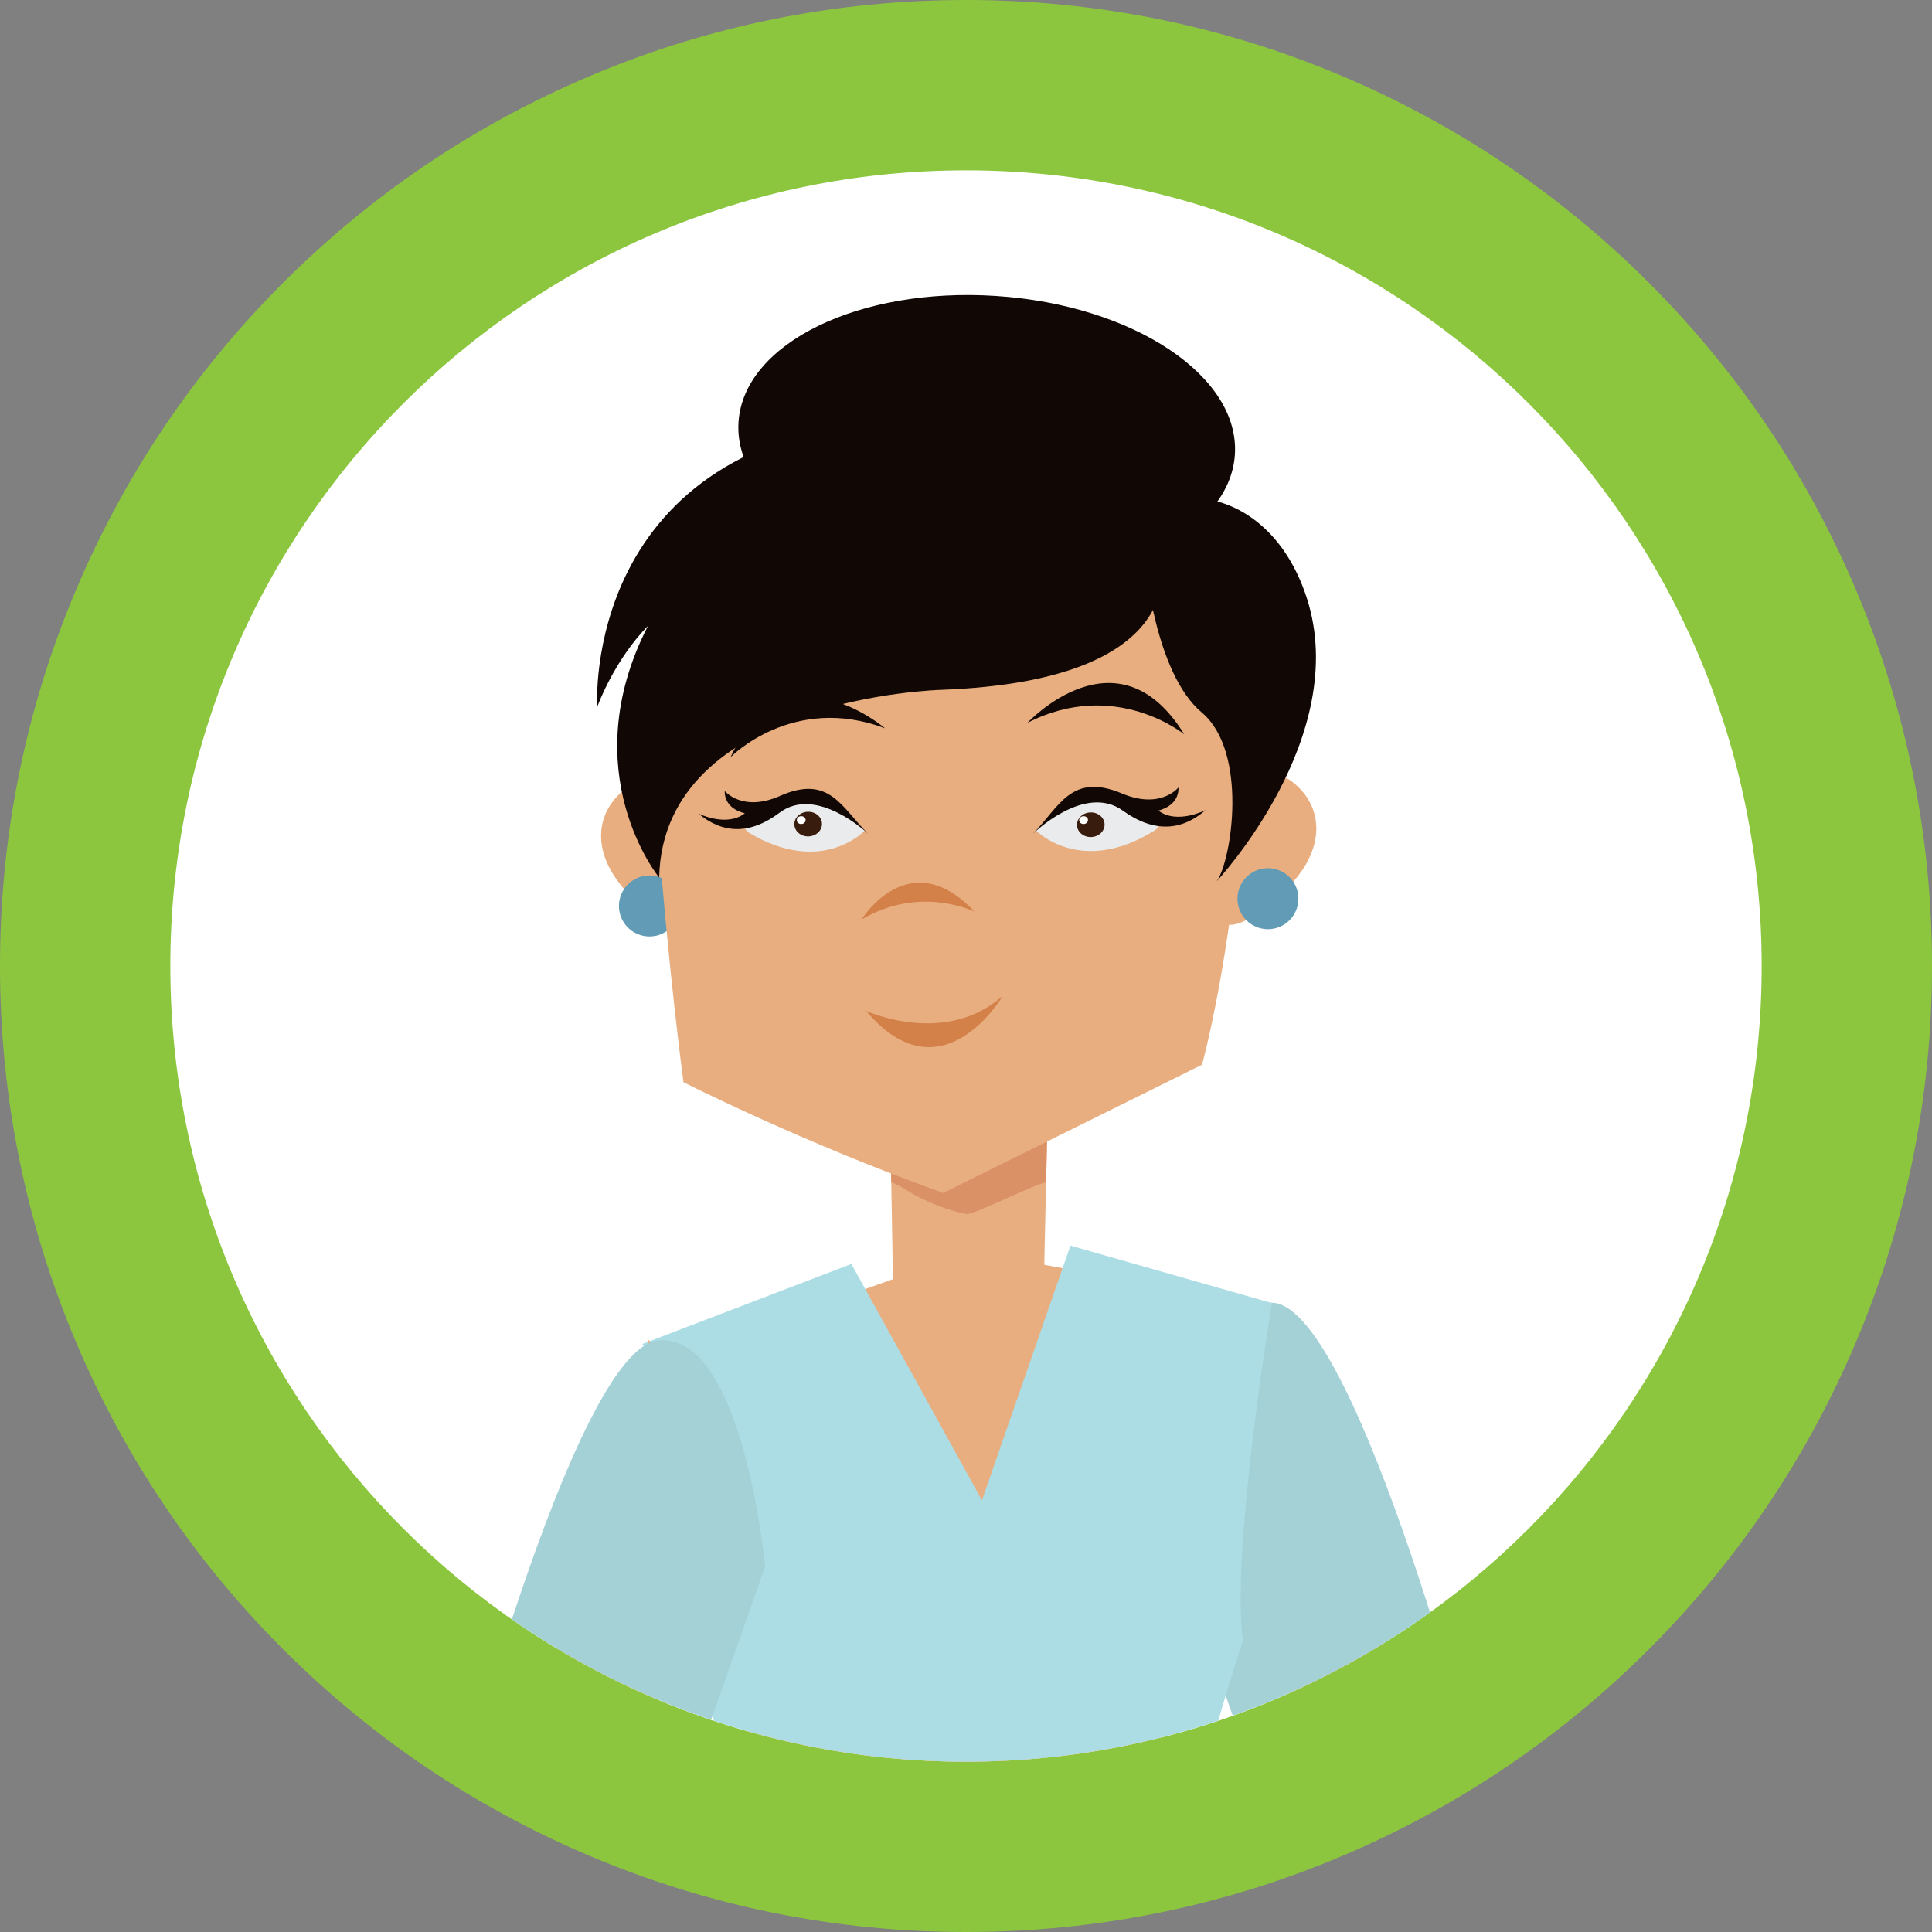
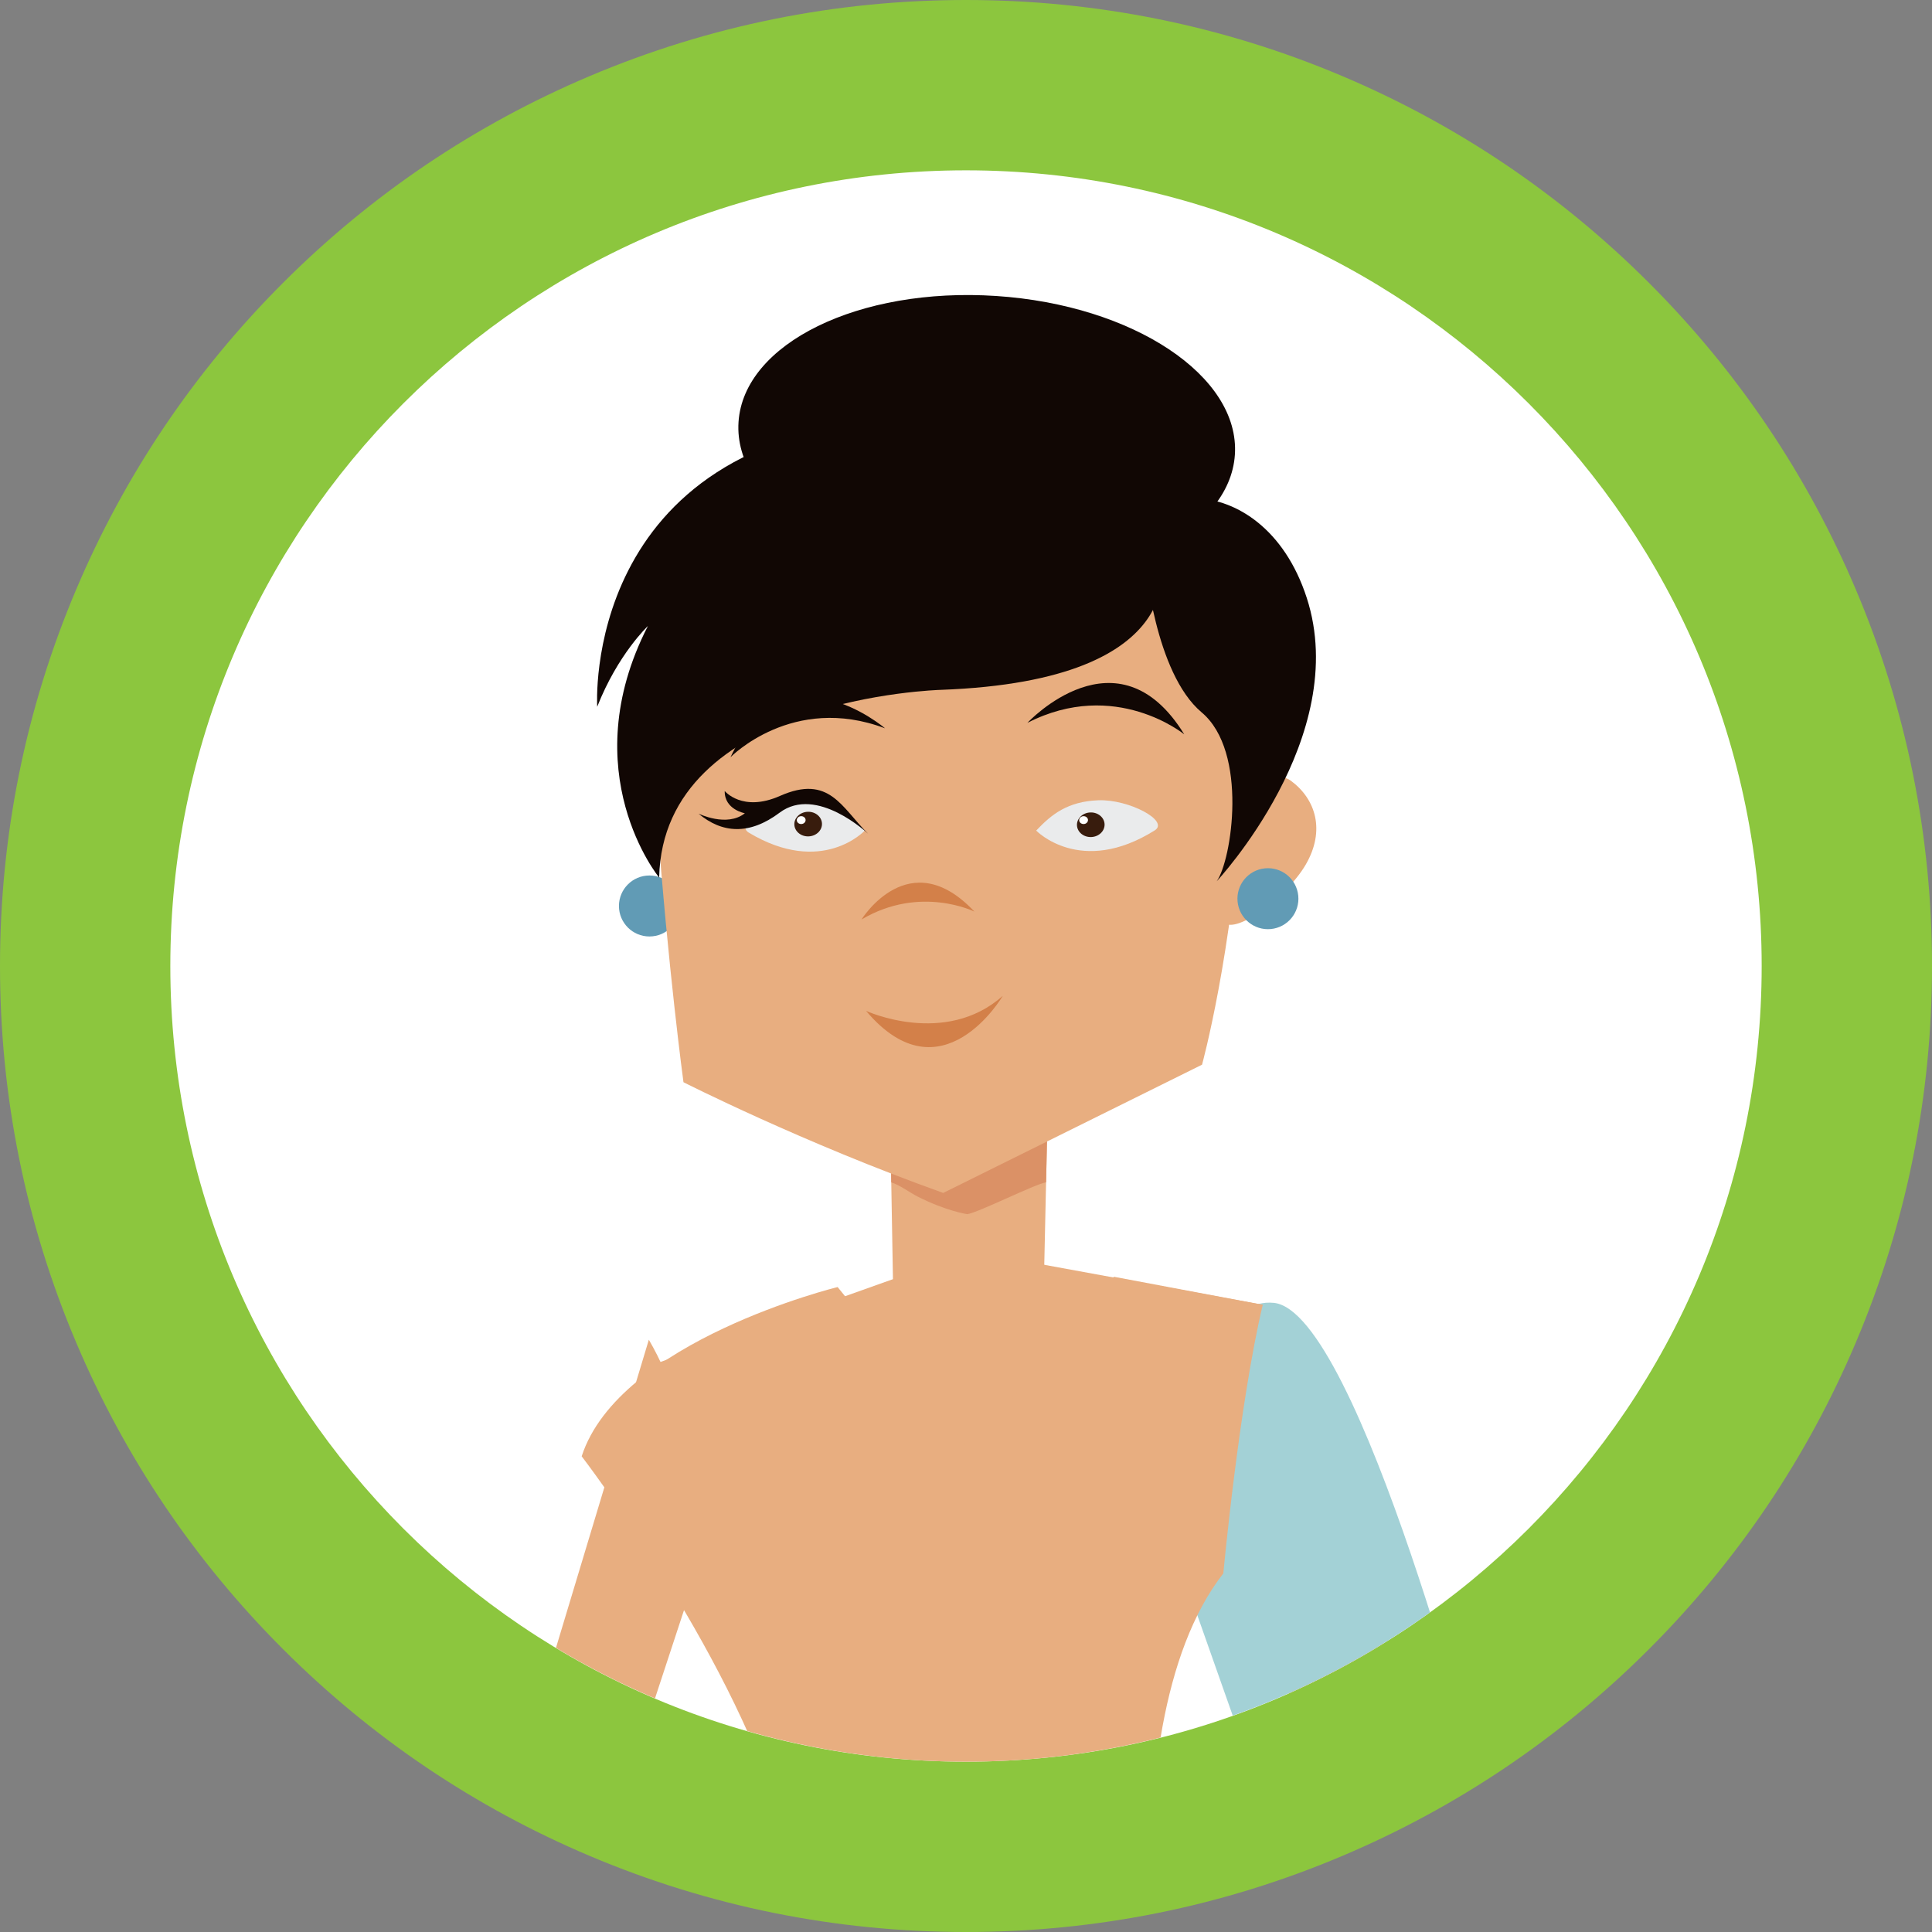
<svg xmlns="http://www.w3.org/2000/svg" xmlns:xlink="http://www.w3.org/1999/xlink" width="397" height="397" viewBox="0 0 397 397" enable-background="new 0 0 397 397">
  <rect x="0" y="0" width="397" height="397" fill="#808080" stroke="none" />
  <defs>
    <circle cx="198.5" cy="198.5" id="SVGID_1_" r="163.5" />
    <clipPath id="SVGID_2_">
      <use xlink:href="#SVGID_1_" />
    </clipPath>
  </defs>
  <path fill="#fff" d="m198.5,379.5c-99.804,0-181-81.196-181-181s81.196-181 181-181 181,81.196 181,181-81.196,181-181,181z" />
  <path fill="#8cc63e" d="M198.5,35C288.799,35,362,108.202,362,198.5c0,90.299-73.201,163.5-163.5,163.5S35,288.799,35,198.5   C35,108.202,108.201,35,198.5,35 M198.5,0c-26.782,0-52.781,5.253-77.276,15.614c-23.641,10-44.866,24.307-63.084,42.526   s-32.526,39.443-42.526,63.085C5.253,145.719,0,171.718,0,198.5c0,26.782,5.253,52.781,15.613,77.276   c10,23.641,24.307,44.866,42.526,63.085c18.219,18.218,39.443,32.525,63.085,42.525C145.719,391.747,171.718,397,198.5,397   s52.781-5.253,77.276-15.613c23.641-10,44.867-24.308,63.085-42.525c18.218-18.219,32.525-39.444,42.525-63.085   C391.747,251.281,397,225.282,397,198.5c0-26.782-5.253-52.781-15.613-77.275c-10-23.642-24.308-44.866-42.525-63.085   c-18.219-18.219-39.443-32.526-63.085-42.526C251.281,5.253,225.282,0,198.5,0L198.5,0z" />
  <g clip-path="url(#SVGID_2_)">
    <path fill="#e8ae80" d="m263.927,272.09l38.551,124.229c0,0-11.888,7.729-20.209,5.351l-30.486-92.715c-.002,0 2.341-20.088 12.144-36.865z" />
    <path fill="#a3d1d6" d="m304.883,369.442l-38.61,19.848-26.487-75.093c0,0 4.476-48.243 21.971-46.478 17.497,1.766 43.126,101.723 43.126,101.723z" />
    <circle fill="#e8ae80" cx="292.172" cy="398.289" r="10.257" />
-     <path fill="#e8ae80" d="m302.767,396.932l-5.341,107.124c0,0-4.306,6.326-11.553,.407l-3.308-103.389c0,0 10.997-3.269 20.202-4.142z" />
    <path fill="#e8ae80" d="m199.521,257.144 59.958,10.97-64.414,72.268-59.759-60.373z" />
    <path fill="#e8ae80" d="m172.121,264.47c0,0-44.88,10.989-52.595,34.781 0,0 30.094,39.208 40.604,73.764 4.56,14.991-2.655,68.875-2.655,68.875l82.722-5.875c0,0-14.257-80.078 11.183-112.709 0,0 3.207-34.596 8.1-55.191l-30.59-5.758-29.711,35.494-27.058-33.381z" />
-     <path fill="#acdde5" d="m154.349,386.563c-1.004,33.167-10.382,62.327-10.382,62.327 18.673,21.717 108.181-.391 108.181-.391s-10.398-45.082-7.539-69.652c1.717-14.744 10.801-41.656 10.801-41.656-2.553-18.207 5.963-69.428 5.963-69.428l-41.413-11.808-18.181,52.334-26.829-48.562-42.994,16.457c0,0 25.226,26.465 11.017,61.405l11.376,48.974z" />
+     <path fill="#acdde5" d="m154.349,386.563c-1.004,33.167-10.382,62.327-10.382,62.327 18.673,21.717 108.181-.391 108.181-.391s-10.398-45.082-7.539-69.652l-41.413-11.808-18.181,52.334-26.829-48.562-42.994,16.457c0,0 25.226,26.465 11.017,61.405l11.376,48.974z" />
    <path fill="#e8ae80" d="m133.328,275.296l-38.806,128.751c0,0 11.889,7.728 20.209,5.351l30.488-92.717c.003-0-2.087-24.607-11.891-41.385z" />
-     <path fill="#a3d1d6" d="m92.117,377.169l38.608,19.848 26.492-75.093c0,0-4.476-48.241-21.974-46.478-17.495,1.767-43.126,101.723-43.126,101.723z" />
    <circle fill="#e8ae80" cx="104.831" cy="406.016" r="10.256" />
    <path fill="#e8ae80" d="m215.24,230.008l-.806,36.687c0,0-18.621,10.013-30.883-.333l-.666-38.085c.001-.001 24.716-5.794 32.355,1.731z" />
    <path fill="#db9166" d="m182.886,228.276c0,0 24.715-5.793 32.354,1.731l-.284,12.944c-2.313,.363-14.014,6.271-16.21,6.543 0,0-4.29-.617-10.235-3.639-1.432-.728-3.763-2.43-5.367-2.892l-.258-14.687z" />
-     <path fill="#e8ae80" d="m143.521,170.455c0,0-9.678-12.294-14.771-8.533-5.093,3.757-7.139,10.179-3.091,17.192 4.043,7.012 15.956,15.74 17.349,11.146 1.395-4.593 .513-19.805 .513-19.805z" />
    <circle fill="#619bb5" cx="133.451" cy="186.167" r="6.266" />
    <path fill="#e8ae80" d="m247.003,218.78c0,0 6.311-22.943 8.225-55.328 0,0 6.67-63.512-62.459-60.993 0,0-54.069-5.056-57.785,65.211 2.266,31.175 5.461,54.711 5.461,54.711s24.576,12.464 53.375,22.75l53.183-26.351z" />
    <path fill="#e8ae80" d="m250.476,168.953c0,0 9.678-12.291 14.771-8.532 5.095,3.756 7.141,10.182 3.092,17.193-4.043,7.012-15.957,15.74-17.352,11.146-1.392-4.593-.511-19.807-.511-19.807z" />
    <path fill="#619bb5" d="m266.776,184.06c.336,3.441-2.182,6.508-5.625,6.845-3.441,.337-6.506-2.187-6.844-5.63-.336-3.44 2.183-6.506 5.627-6.842s6.508,2.183 6.842,5.627z" />
    <path fill="#d38049" d="m177.03,188.945c0,0 9.806-15.896 23.201-1.621 0,0-11.121-5.535-23.201,1.621z" />
    <path fill="#110704" d="m150.106,155.604c0,0 12.783-13.119 31.758-5.946 0-0-20.636-17.721-31.758,5.946z" />
    <path fill="#110704" d="m238.435,114.369c0,0 7.715,25.458-45.129,27.387 0,0-57.088,1.543-57.858,38.572 0,0-17.743-21.601-2.313-51.688 0,0-6.174,5.787-10.417,16.588 0,0-3.47-55.16 61.718-59.018 50.511-2.988 53.999,28.159 53.999,28.159z" />
    <path fill="#110704" d="m235.351,115.526c0,0 1.926,22.759 11.57,30.856 9.645,8.103 6.171,30.474 3.086,34.716 0,0 27.773-29.699 18.514-58.244-9.258-28.544-39.729-23.528-33.17-7.328z" />
    <path fill="#110704" d="m253.753,93.427c-1.063,16.154-24.758,27.746-52.923,25.893-28.166-1.854-50.14-16.454-49.072-32.61 1.062-16.153 24.759-27.748 52.925-25.892 28.166,1.852 50.134,16.453 49.07,32.609z" />
    <path fill="#d38049" d="m177.964,207.72c0,0 16.212,7.461 28.09-3.076 0,0-12.567,21.48-28.09,3.076z" />
    <path fill="#110704" d="m243.347,150.901c0,0-14.166-11.61-32.226-2.367 0-0 18.532-19.911 32.226,2.367z" />
    <path fill="#eaebec" d="m153.856,171.088c-3.078-1.848 5.097-6.397 11.232-6.276 6.135,.119 9.422,2.61 12.608,5.863 .001,0-8.767,9.456-23.84,.413z" />
    <path fill="#110704" d="m178.371,171.313c0,0-10.578-10.023-18.166-4.323-6.243,4.688-11.86,4.239-16.667,.2 0,0 5.813,2.861 9.521-.077 0,0-4.217-.745-4.14-4.576 0,0 3.614,4.437 11.353,1.017 10.17-4.498 12.661,2.412 18.099,7.759z" />
    <path fill="#381c0d" d="m168.905,169.229c.054,1.395-1.172,2.574-2.74,2.637-1.568,.061-2.884-1.023-2.938-2.419s1.17-2.574 2.742-2.636c1.568-.06 2.882,1.021 2.936,2.418z" />
    <path fill="#fff" d="m165.541,168.487c.015,.443-.371,.822-.871,.841-.502,.019-.922-.326-.938-.771-.016-.443 .375-.82 .875-.843 .501-.014 .917,.328 .934,.773z" />
    <path fill="#eaebec" d="m237.278,170.636c3.107-1.945-5.331-6.436-11.588-6.191-6.264,.238-9.574,2.846-12.767,6.229 .002-.002 9.139,9.49 24.355-.038z" />
-     <path fill="#110704" d="m212.249,171.339c0,0 10.607-10.439 18.471-4.767 6.465,4.667 12.191,4.1 17.021-.116 0,0-5.881,3.035-9.727,.104 0,0 4.295-.84 4.144-4.754 0,0-3.608,4.602-11.576,1.256-10.474-4.393-12.882,2.712-18.333,8.277z" />
    <ellipse fill="#381c0d" cx="224.092" cy="169.347" rx="2.53" ry="2.84" transform="matrix(-.038 -.999 .999 -.038 63.477 399.777)" />
    <path fill="#fff" d="m223.567,168.487c.015,.443-.371,.822-.873,.841-.5,.019-.922-.326-.938-.771-.015-.443 .374-.82 .875-.843 .503-.014 .919,.328 .936,.773z" />
  </g>
</svg>